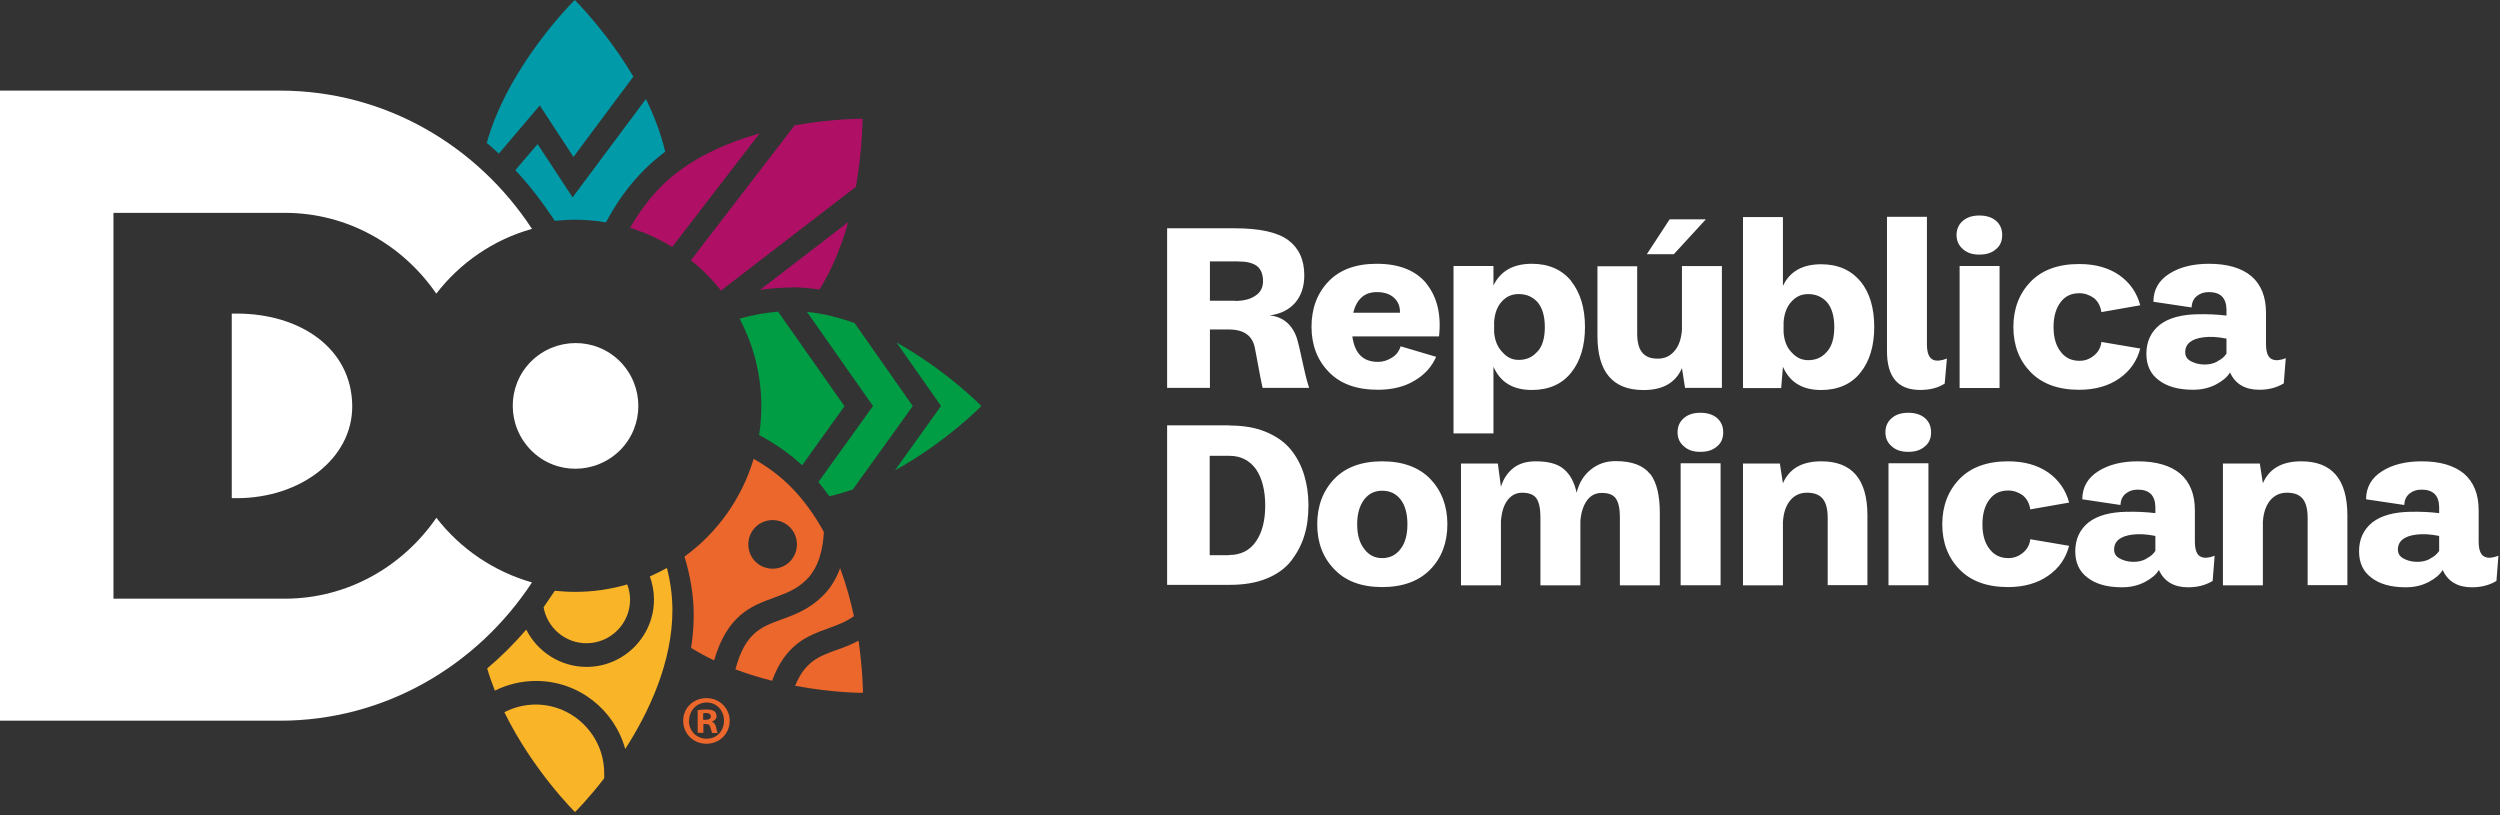
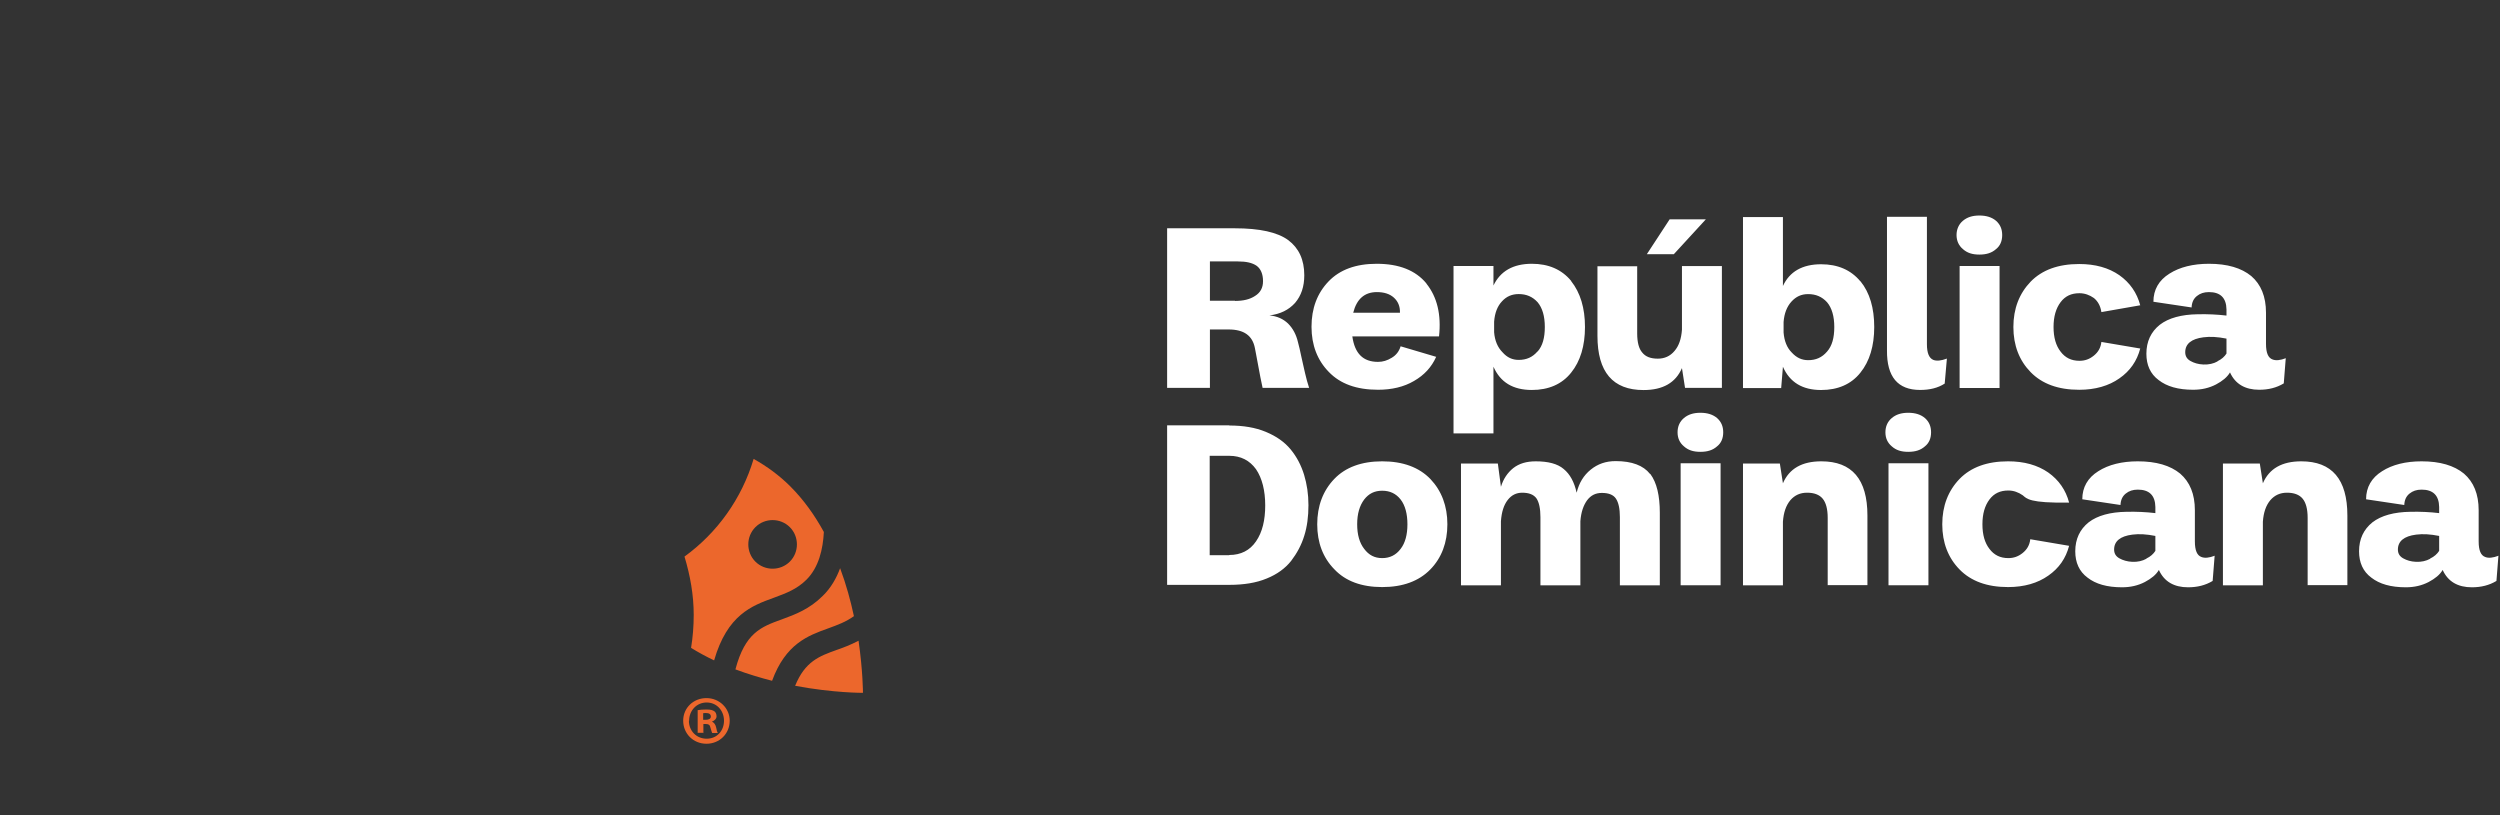
<svg xmlns="http://www.w3.org/2000/svg" width="276" height="90" viewBox="0 0 276 90" fill="none">
  <rect x="0" y="0" width="276" height="90" fill="#333333" stroke="none" />
-   <path fill-rule="evenodd" clip-rule="evenodd" d="M63.309 17.324L59.602 11.654H59.578L55.071 16.96C54.635 16.548 54.199 16.161 53.738 15.773C56.137 7.172 63.454 0 63.454 0C63.454 0 66.967 3.465 69.923 8.456L63.309 17.324ZM56.891 18.784L59.338 15.925H59.362L63.214 21.788L71.307 10.934C72.203 12.751 72.954 14.713 73.439 16.748C72.639 17.354 71.888 17.984 71.186 18.687C69.417 20.431 68.012 22.442 66.897 24.55C65.783 24.356 64.668 24.259 63.505 24.259C62.73 24.259 61.979 24.308 61.252 24.381L60.888 23.848C59.677 22.03 58.344 20.334 56.891 18.784Z" fill="#009AA8" />
-   <path fill-rule="evenodd" clip-rule="evenodd" d="M26.143 54.997C33.194 54.997 38.936 50.612 38.887 44.797V44.821C38.839 38.473 33.169 34.62 26.143 34.62H25.586V54.997H26.143ZM31.449 66.094C38.33 66.094 44.436 62.581 48.167 57.178V57.153C50.808 60.57 54.491 63.09 58.731 64.301C52.674 73.508 42.473 79.565 30.916 79.565H0V10.004H30.916C42.498 10.004 52.698 16.061 58.731 25.268C54.467 26.455 50.784 29.024 48.167 32.416C44.436 27.013 38.354 23.499 31.449 23.499H12.526V66.094H31.449ZM58.658 49.738C55.944 47.025 55.92 42.639 58.609 39.925C61.323 37.212 65.709 37.188 68.422 39.877C71.136 42.591 71.16 46.976 68.471 49.69C65.757 52.403 61.371 52.452 58.658 49.738Z" fill="white" />
-   <path fill-rule="evenodd" clip-rule="evenodd" d="M95.245 13.11C95.245 13.11 91.974 13.085 87.734 13.836L76.273 28.737C77.509 29.706 78.624 30.845 79.593 32.081L94.494 20.62C95.245 16.38 95.22 13.11 95.22 13.11H95.245ZM74.21 27.265L83.854 14.738C80.025 15.804 76.004 17.597 73.047 20.529C71.666 21.91 70.504 23.509 69.559 25.157C71.206 25.666 72.781 26.368 74.21 27.265ZM90.468 31.962C89.475 31.816 88.433 31.719 87.415 31.719V31.744C86.228 31.744 85.041 31.841 83.902 32.01L93.642 24.523C92.94 27.019 91.922 29.636 90.468 31.962Z" fill="#AF1065" />
-   <path fill-rule="evenodd" clip-rule="evenodd" d="M85.937 34.402C84.483 34.523 83.029 34.79 81.648 35.178C83.175 38.061 84.047 41.332 84.047 44.821C84.047 45.911 83.974 46.977 83.805 48.019C85.501 48.94 87.124 50.03 88.554 51.363L93.23 44.845L85.913 34.427L85.937 34.402ZM98.948 37.773L98.976 37.813L98.948 37.798V37.773ZM98.976 37.813C104.461 40.864 108.349 44.824 108.349 44.824C108.349 44.824 104.375 48.87 98.803 51.923L103.891 44.824L98.976 37.813ZM89.09 34.434C90.883 34.603 92.651 35.064 94.347 35.669L100.768 44.828L94.154 54.035C93.306 54.326 92.433 54.592 91.561 54.786L91.561 54.785C91.173 54.253 90.786 53.72 90.35 53.211L96.383 44.828L89.09 34.434Z" fill="#009D45" />
  <path fill-rule="evenodd" clip-rule="evenodd" d="M85.521 65.958C85.483 65.972 85.444 65.987 85.405 66.001C83.007 66.873 80.293 67.867 78.839 72.906C77.967 72.494 77.119 72.034 76.295 71.525C76.489 70.338 76.586 69.126 76.586 67.891C76.586 65.686 76.198 63.53 75.568 61.446C79.178 58.829 81.892 55.05 83.201 50.664C84.678 51.488 86.059 52.505 87.247 53.693C88.749 55.195 89.96 56.915 90.954 58.732C90.857 60.622 90.397 62.633 89.04 63.99C87.982 65.048 86.787 65.49 85.521 65.958ZM87.198 58.199C86.156 57.157 84.436 57.157 83.394 58.199C82.353 59.241 82.353 60.961 83.394 62.003C84.436 63.045 86.156 63.045 87.198 62.003C88.24 60.961 88.24 59.241 87.198 58.199ZM92.749 62.73C93.427 64.548 93.912 66.341 94.275 68.037H94.251C93.396 68.654 92.472 68.992 91.5 69.347L91.44 69.369C89.211 70.169 86.74 71.065 85.238 75.16C83.929 74.821 82.548 74.409 81.191 73.9C82.257 69.854 84.05 69.2 86.255 68.4L86.316 68.378C87.754 67.85 89.353 67.264 90.835 65.783C91.731 64.911 92.337 63.845 92.749 62.73ZM77.992 82.11C79.446 82.11 80.56 80.995 80.56 79.566C80.56 78.185 79.422 77.07 77.992 77.07C76.563 77.07 75.424 78.136 75.424 79.566C75.424 80.995 76.538 82.11 77.992 82.11ZM78.016 81.553C76.878 81.553 76.054 80.68 76.054 79.566H76.078C76.078 78.451 76.902 77.555 78.016 77.555C79.131 77.555 79.93 78.451 79.93 79.566C79.93 80.68 79.155 81.553 78.016 81.553ZM77.023 80.898H77.604L77.653 80.947V79.929H77.919C78.234 79.929 78.38 80.05 78.428 80.317C78.501 80.608 78.622 80.923 78.622 80.923H79.252C79.179 80.826 79.131 80.68 79.058 80.293C78.986 79.978 78.84 79.784 78.598 79.663C78.889 79.566 79.107 79.348 79.107 79.081C79.107 78.839 79.01 78.621 78.864 78.524C78.671 78.403 78.477 78.33 77.992 78.33C77.58 78.33 77.265 78.355 77.023 78.403V80.898ZM77.895 79.469H77.629V78.742C77.677 78.718 77.798 78.718 77.944 78.718C78.307 78.718 78.477 78.863 78.477 79.106C78.477 79.372 78.21 79.469 77.895 79.469ZM94.761 70.746C93.937 71.182 93.114 71.497 92.338 71.764C90.448 72.442 88.874 73.024 87.783 75.713C92.047 76.513 95.27 76.488 95.27 76.488C95.27 76.488 95.27 74.114 94.785 70.746H94.761Z" fill="#EC672C" />
-   <path fill-rule="evenodd" clip-rule="evenodd" d="M71.746 63.641C71.744 63.634 71.741 63.627 71.739 63.62V63.644C71.741 63.643 71.744 63.642 71.746 63.641ZM71.746 63.641C72.032 64.435 72.199 65.299 72.199 66.188C72.199 70.283 68.856 73.626 64.761 73.626C61.853 73.626 59.309 71.93 58.098 69.508C56.765 71.058 55.336 72.488 53.785 73.796C54.027 74.62 54.318 75.444 54.633 76.243C56.014 75.565 57.541 75.177 59.188 75.177C63.889 75.177 67.838 78.375 69.025 82.688C71.642 78.618 74.234 73.118 74.234 67.351C74.234 65.776 74.016 64.226 73.629 62.699C73.025 63.037 72.398 63.351 71.746 63.641ZM61.249 65.222L60.886 65.755C60.595 66.191 60.304 66.627 60.014 67.039C60.401 69.293 62.388 71.013 64.738 71.013C67.403 71.013 69.56 68.856 69.56 66.191C69.56 65.61 69.439 65.028 69.245 64.519C67.428 65.053 65.489 65.343 63.503 65.343C62.752 65.343 62 65.295 61.249 65.222ZM59.169 77.781L59.144 77.781L59.12 77.781H59.169ZM59.144 77.781C63.325 77.794 66.704 81.205 66.704 85.365V85.922C64.911 88.248 63.481 89.653 63.481 89.653C63.481 89.653 58.854 85.098 55.68 78.629C56.715 78.1 57.893 77.785 59.144 77.781Z" fill="#FAB428" />
-   <path fill-rule="evenodd" clip-rule="evenodd" d="M216.002 25.949C216.002 26.579 216.244 27.112 216.705 27.5C217.165 27.912 217.722 28.106 218.522 28.106C219.321 28.106 219.903 27.912 220.363 27.5C220.824 27.137 221.042 26.604 221.042 25.949C221.042 25.295 220.824 24.786 220.363 24.375C219.903 23.987 219.297 23.793 218.522 23.793C217.746 23.793 217.165 23.987 216.705 24.375C216.244 24.762 216.002 25.319 216.002 25.949ZM220.751 29.366H216.341V42.837H220.751V29.366ZM212.732 38.011C212.732 38.98 212.975 39.537 213.435 39.731C213.798 39.876 214.307 39.828 214.937 39.586L214.695 42.348C213.944 42.832 213.047 43.05 211.981 43.05C209.51 43.05 208.298 41.596 208.323 38.689V23.934H212.732V38.011ZM206.915 36.103C206.915 34.02 206.43 32.324 205.388 31.04V31.064C204.346 29.804 202.893 29.174 201.051 29.174C198.968 29.174 197.562 29.998 196.835 31.573V23.965H192.426V42.839H196.642L196.835 40.489C197.587 42.209 198.992 43.057 201.051 43.057C202.893 43.057 204.371 42.427 205.388 41.143C206.406 39.883 206.915 38.187 206.915 36.103ZM202.505 36.103C202.505 37.291 202.263 38.187 201.705 38.817C201.148 39.471 200.47 39.762 199.622 39.762C198.919 39.762 198.338 39.496 197.805 38.914C197.272 38.381 196.981 37.63 196.908 36.709V35.546C196.981 34.601 197.272 33.85 197.78 33.293C198.289 32.736 198.871 32.469 199.622 32.469C200.47 32.469 201.148 32.76 201.705 33.366C202.238 33.996 202.505 34.916 202.505 36.103ZM180.745 29.372V29.396H176.359V37.077C176.359 41.074 178.055 43.061 181.447 43.061C183.58 43.061 184.985 42.261 185.688 40.638L186.027 42.819H190.097V29.372H185.688V36.398C185.615 37.416 185.348 38.191 184.864 38.748C184.379 39.33 183.749 39.596 183.022 39.596C182.223 39.596 181.666 39.378 181.302 38.918C180.939 38.506 180.745 37.803 180.745 36.81V29.396H180.769L180.745 29.372ZM184.331 24.211H188.328L184.791 28.063H181.811L184.331 24.211ZM128.85 25.203H136.313C139.075 25.203 141.038 25.639 142.225 26.512C143.388 27.384 143.993 28.668 143.993 30.388C143.993 31.648 143.654 32.641 142.976 33.441C142.273 34.216 141.353 34.677 140.141 34.822C140.989 34.895 141.668 35.21 142.201 35.718C142.734 36.252 143.097 36.93 143.291 37.754C143.412 38.19 143.533 38.723 143.679 39.425C143.779 39.897 143.88 40.333 143.973 40.734C144.014 40.91 144.053 41.08 144.09 41.243C144.212 41.776 144.357 42.309 144.526 42.818H139.39C139.371 42.726 139.351 42.63 139.33 42.53L139.33 42.529L139.329 42.529L139.329 42.527L139.329 42.527C139.215 41.986 139.072 41.307 138.93 40.492C138.825 39.896 138.73 39.411 138.656 39.029L138.656 39.029L138.656 39.029L138.656 39.029L138.656 39.029C138.609 38.789 138.57 38.591 138.542 38.432C138.275 37.051 137.331 36.373 135.634 36.373H133.575V42.818H128.85V25.203ZM136.337 33.223C137.258 33.223 137.985 33.053 138.566 32.666C139.148 32.302 139.438 31.769 139.438 31.042C139.438 30.267 139.196 29.686 138.736 29.346C138.251 29.007 137.573 28.862 136.652 28.862H133.575V33.199H136.361L136.337 33.223ZM157.487 31.326C158.65 32.78 159.135 34.718 158.868 37.141H149.298C149.564 39.031 150.485 39.951 152.132 39.951C152.665 39.951 153.15 39.806 153.659 39.491C154.143 39.2 154.458 38.788 154.628 38.231L158.553 39.394C158.044 40.533 157.245 41.405 156.106 42.059C154.991 42.714 153.659 43.029 152.132 43.029C149.758 43.029 147.965 42.374 146.705 41.066C145.445 39.782 144.791 38.11 144.791 36.075C144.791 34.04 145.421 32.368 146.681 31.059C147.917 29.775 149.685 29.121 151.987 29.121C154.458 29.121 156.276 29.848 157.463 31.277L157.487 31.326ZM154.555 34.524C154.579 33.822 154.337 33.264 153.877 32.852C153.417 32.441 152.787 32.247 152.011 32.247C150.654 32.247 149.782 32.998 149.395 34.524H154.531H154.555ZM174.982 36.099C174.982 34.015 174.473 32.319 173.455 31.035V31.011C172.414 29.751 170.96 29.121 169.118 29.121C167.035 29.121 165.63 29.945 164.878 31.52V29.363H160.469V47.85H164.878V40.484C165.63 42.205 167.035 43.053 169.118 43.053C170.96 43.053 172.438 42.423 173.455 41.139C174.473 39.879 174.982 38.183 174.982 36.099ZM170.548 36.099C170.548 37.286 170.306 38.183 169.748 38.813V38.788C169.191 39.443 168.513 39.733 167.665 39.733C166.962 39.733 166.381 39.467 165.872 38.885C165.339 38.352 165.024 37.601 164.951 36.681V35.517C165.024 34.548 165.315 33.797 165.823 33.264C166.308 32.731 166.914 32.465 167.665 32.465C168.513 32.465 169.191 32.755 169.748 33.361C170.281 33.991 170.548 34.912 170.548 36.099ZM231.145 39.276C231.63 38.888 231.92 38.404 231.993 37.75L236.282 38.477C235.918 39.858 235.167 40.948 233.98 41.772C232.817 42.596 231.315 43.032 229.546 43.032C227.22 43.032 225.451 42.377 224.191 41.093C222.932 39.809 222.277 38.137 222.277 36.102C222.277 34.067 222.932 32.395 224.191 31.087C225.451 29.803 227.22 29.148 229.546 29.148C231.315 29.148 232.793 29.56 233.98 30.384C235.143 31.208 235.918 32.322 236.282 33.703L231.993 34.455C231.896 33.776 231.606 33.267 231.169 32.904C230.685 32.565 230.152 32.371 229.57 32.371C228.674 32.371 227.995 32.686 227.487 33.364C226.978 34.043 226.711 34.939 226.711 36.102C226.711 37.265 226.978 38.162 227.487 38.816C227.995 39.494 228.674 39.833 229.57 39.833C230.152 39.833 230.661 39.664 231.145 39.276ZM252.128 42.326L252.346 39.564L252.371 39.539C251.741 39.782 251.256 39.83 250.893 39.685C250.408 39.515 250.166 38.958 250.166 37.965V34.524C250.166 32.731 249.608 31.399 248.542 30.478C247.452 29.581 245.901 29.121 243.866 29.121C242.122 29.121 240.644 29.485 239.505 30.211C238.342 30.938 237.736 31.98 237.736 33.313L241.952 33.943C241.976 33.385 242.17 32.974 242.534 32.683C242.897 32.392 243.309 32.247 243.866 32.247C245.126 32.247 245.78 32.877 245.804 34.161V34.839C244.787 34.718 243.721 34.669 242.63 34.694C240.838 34.718 239.408 35.106 238.439 35.857C237.47 36.632 236.961 37.698 236.961 39.055C236.961 40.291 237.397 41.284 238.318 41.962C239.214 42.665 240.474 43.029 242.122 43.029C243.067 43.029 243.89 42.835 244.642 42.447C245.368 42.059 245.877 41.648 246.192 41.114C246.774 42.399 247.864 43.029 249.415 43.029C250.432 43.029 251.329 42.81 252.128 42.326ZM245.804 39.031C245.586 39.37 245.271 39.661 244.811 39.879V39.903C244.375 40.145 243.842 40.266 243.26 40.242C242.679 40.218 242.219 40.073 241.831 39.855C241.443 39.636 241.249 39.322 241.249 38.885C241.249 37.965 241.928 37.407 243.26 37.238C244.012 37.141 244.835 37.189 245.804 37.383V39.031ZM135.706 46.977C137.257 46.977 138.59 47.195 139.753 47.68C140.916 48.165 141.812 48.794 142.491 49.618C143.169 50.442 143.653 51.387 143.968 52.405C144.283 53.447 144.453 54.537 144.453 55.772C144.453 57.008 144.308 58.147 143.993 59.14C143.678 60.182 143.169 61.103 142.539 61.927C141.885 62.75 140.988 63.405 139.85 63.865C138.687 64.35 137.305 64.568 135.731 64.568H128.85V46.953H135.731L135.706 46.977ZM135.706 61.272C136.991 61.272 137.984 60.764 138.662 59.77C139.365 58.753 139.68 57.42 139.68 55.797C139.68 54.173 139.341 52.792 138.662 51.799C137.96 50.83 136.991 50.321 135.706 50.321H133.55V61.297H135.706V61.272ZM152.594 64.813C154.871 64.813 156.64 64.159 157.9 62.875C159.16 61.59 159.79 59.894 159.79 57.883C159.79 55.872 159.16 54.201 157.924 52.892C156.664 51.584 154.871 50.93 152.594 50.93C150.316 50.93 148.547 51.584 147.312 52.868C146.052 54.176 145.422 55.872 145.422 57.883C145.422 59.894 146.052 61.566 147.312 62.85C148.547 64.159 150.316 64.813 152.594 64.813ZM152.594 54.176C153.442 54.176 154.12 54.491 154.629 55.145C155.138 55.8 155.38 56.745 155.38 57.883C155.38 59.022 155.138 59.943 154.629 60.597C154.12 61.275 153.442 61.615 152.594 61.615C151.746 61.615 151.116 61.275 150.607 60.597C150.098 59.943 149.832 59.046 149.832 57.883C149.832 56.72 150.098 55.824 150.607 55.145C151.116 54.491 151.746 54.176 152.594 54.176ZM182.203 52.336C182.905 53.281 183.244 54.71 183.244 56.624V64.62H178.835V57.085C178.835 56.164 178.689 55.486 178.399 55.049C178.108 54.613 177.575 54.419 176.848 54.419C176.145 54.419 175.636 54.686 175.225 55.219C174.813 55.776 174.546 56.552 174.474 57.545V64.62H170.064V57.085C170.064 56.164 169.918 55.461 169.628 55.025C169.313 54.589 168.78 54.395 168.053 54.395C167.399 54.395 166.866 54.662 166.454 55.195C166.018 55.752 165.775 56.527 165.703 57.545V64.62H161.293V51.173H165.363L165.703 53.741C165.969 52.869 166.43 52.19 167.059 51.682C167.714 51.173 168.513 50.931 169.555 50.931C170.912 50.931 171.954 51.197 172.632 51.779C173.335 52.36 173.795 53.208 174.062 54.395C174.328 53.305 174.837 52.481 175.612 51.851C176.388 51.221 177.284 50.906 178.374 50.906C180.167 50.906 181.427 51.391 182.154 52.312L182.203 52.336ZM185.203 47.727C185.203 48.381 185.445 48.89 185.906 49.277C186.366 49.689 186.923 49.883 187.723 49.883C188.522 49.883 189.104 49.689 189.564 49.277C190.025 48.914 190.243 48.381 190.243 47.727C190.243 47.072 190.025 46.564 189.564 46.152C189.104 45.764 188.498 45.57 187.723 45.57C186.948 45.57 186.366 45.764 185.906 46.152C185.445 46.539 185.203 47.072 185.203 47.727ZM189.952 51.143H185.542V64.614H189.952V51.143ZM201.778 64.619V64.595H206.164V56.914C206.164 52.916 204.468 50.93 201.075 50.93C198.943 50.93 197.538 51.729 196.835 53.353L196.496 51.172H192.426V64.619H196.835V57.593C196.908 56.575 197.175 55.8 197.659 55.218C198.144 54.661 198.75 54.394 199.501 54.394C200.276 54.394 200.857 54.612 201.221 55.049C201.584 55.485 201.778 56.187 201.778 57.181V64.595H201.754L201.778 64.619ZM208.15 47.727C208.15 48.381 208.393 48.89 208.853 49.277C209.313 49.689 209.871 49.883 210.67 49.883C211.47 49.883 212.051 49.689 212.512 49.277C212.972 48.914 213.19 48.381 213.19 47.727C213.19 47.072 212.972 46.564 212.512 46.152C212.051 45.764 211.446 45.57 210.67 45.57C209.895 45.57 209.313 45.764 208.853 46.152C208.393 46.539 208.15 47.072 208.15 47.727ZM212.899 51.143H208.49V64.614H212.899V51.143ZM223.294 61.057C223.778 60.67 224.069 60.185 224.142 59.531L228.43 60.258C228.067 61.639 227.316 62.729 226.128 63.553C224.965 64.377 223.463 64.813 221.694 64.813C219.368 64.813 217.6 64.159 216.34 62.875C215.08 61.59 214.426 59.919 214.426 57.883C214.426 55.848 215.08 54.176 216.34 52.868C217.6 51.584 219.368 50.93 221.694 50.93C223.463 50.93 224.941 51.342 226.128 52.165C227.291 52.989 228.067 54.104 228.43 55.485L224.142 56.236C224.045 55.557 223.754 55.049 223.318 54.685C222.833 54.346 222.3 54.152 221.719 54.152C220.822 54.152 220.144 54.467 219.635 55.145C219.126 55.824 218.86 56.72 218.86 57.883C218.86 59.046 219.126 59.943 219.635 60.597C220.144 61.275 220.822 61.615 221.719 61.615C222.3 61.615 222.809 61.445 223.294 61.057ZM244.277 64.135L244.495 61.372L244.519 61.348C243.889 61.59 243.404 61.639 243.041 61.493C242.556 61.324 242.314 60.767 242.314 59.773V56.333C242.314 54.54 241.757 53.207 240.691 52.286C239.6 51.39 238.05 50.93 236.015 50.93C234.27 50.93 232.792 51.293 231.653 52.02C230.49 52.747 229.885 53.789 229.885 55.121L234.101 55.751C234.125 55.194 234.319 54.782 234.682 54.491C235.045 54.201 235.457 54.055 236.015 54.055C237.275 54.055 237.929 54.685 237.953 55.969V56.648C236.935 56.527 235.869 56.478 234.779 56.502C232.986 56.527 231.556 56.914 230.587 57.665C229.618 58.441 229.109 59.507 229.109 60.864C229.109 62.099 229.545 63.093 230.466 63.771C231.363 64.474 232.623 64.837 234.27 64.837C235.215 64.837 236.039 64.643 236.79 64.256C237.517 63.868 238.026 63.456 238.341 62.923C238.922 64.207 240.012 64.837 241.563 64.837C242.581 64.837 243.477 64.619 244.277 64.135ZM237.953 60.815C237.735 61.154 237.42 61.445 236.96 61.663V61.687C236.523 61.93 235.99 62.051 235.409 62.026C234.852 62.002 234.367 61.857 233.979 61.639C233.592 61.421 233.398 61.106 233.398 60.67C233.398 59.749 234.076 59.192 235.409 59.022C236.16 58.925 236.984 58.974 237.953 59.167V60.815ZM254.764 64.619V64.595H259.15V56.914C259.15 52.916 257.454 50.93 254.062 50.93C251.93 50.93 250.524 51.729 249.822 53.353L249.483 51.172H245.412V64.619H249.822V57.593C249.894 56.575 250.161 55.8 250.646 55.218C251.13 54.661 251.736 54.394 252.487 54.394C253.262 54.394 253.844 54.612 254.207 55.049C254.571 55.485 254.764 56.187 254.764 57.181V64.595H254.74L254.764 64.619ZM275.607 64.135L275.825 61.372L275.849 61.348C275.219 61.59 274.735 61.639 274.371 61.493C273.887 61.324 273.644 60.767 273.644 59.773V56.333C273.644 54.54 273.087 53.207 272.021 52.286C270.931 51.39 269.38 50.93 267.345 50.93C265.6 50.93 264.122 51.293 262.983 52.02C261.821 52.747 261.215 53.789 261.215 55.121L265.431 55.751C265.455 55.194 265.649 54.782 266.012 54.491C266.376 54.201 266.787 54.055 267.345 54.055C268.605 54.055 269.259 54.685 269.283 55.969V56.648C268.265 56.527 267.199 56.478 266.109 56.502C264.316 56.527 262.887 56.914 261.917 57.665C260.948 58.441 260.439 59.507 260.439 60.864C260.439 62.099 260.876 63.093 261.796 63.771C262.693 64.474 263.953 64.837 265.6 64.837C266.545 64.837 267.369 64.643 268.12 64.256C268.847 63.868 269.356 63.456 269.671 62.923C270.252 64.207 271.342 64.837 272.893 64.837C273.911 64.837 274.807 64.619 275.607 64.135ZM269.283 60.815C269.065 61.154 268.75 61.445 268.29 61.663V61.687C267.854 61.93 267.32 62.051 266.739 62.026C266.157 62.002 265.697 61.857 265.309 61.639C264.922 61.421 264.728 61.106 264.728 60.67C264.728 59.749 265.406 59.192 266.739 59.022C267.49 58.925 268.314 58.974 269.283 59.167V60.815Z" fill="white" />
+   <path fill-rule="evenodd" clip-rule="evenodd" d="M216.002 25.949C216.002 26.579 216.244 27.112 216.705 27.5C217.165 27.912 217.722 28.106 218.522 28.106C219.321 28.106 219.903 27.912 220.363 27.5C220.824 27.137 221.042 26.604 221.042 25.949C221.042 25.295 220.824 24.786 220.363 24.375C219.903 23.987 219.297 23.793 218.522 23.793C217.746 23.793 217.165 23.987 216.705 24.375C216.244 24.762 216.002 25.319 216.002 25.949ZM220.751 29.366H216.341V42.837H220.751V29.366ZM212.732 38.011C212.732 38.98 212.975 39.537 213.435 39.731C213.798 39.876 214.307 39.828 214.937 39.586L214.695 42.348C213.944 42.832 213.047 43.05 211.981 43.05C209.51 43.05 208.298 41.596 208.323 38.689V23.934H212.732V38.011ZM206.915 36.103C206.915 34.02 206.43 32.324 205.388 31.04V31.064C204.346 29.804 202.893 29.174 201.051 29.174C198.968 29.174 197.562 29.998 196.835 31.573V23.965H192.426V42.839H196.642L196.835 40.489C197.587 42.209 198.992 43.057 201.051 43.057C202.893 43.057 204.371 42.427 205.388 41.143C206.406 39.883 206.915 38.187 206.915 36.103ZM202.505 36.103C202.505 37.291 202.263 38.187 201.705 38.817C201.148 39.471 200.47 39.762 199.622 39.762C198.919 39.762 198.338 39.496 197.805 38.914C197.272 38.381 196.981 37.63 196.908 36.709V35.546C196.981 34.601 197.272 33.85 197.78 33.293C198.289 32.736 198.871 32.469 199.622 32.469C200.47 32.469 201.148 32.76 201.705 33.366C202.238 33.996 202.505 34.916 202.505 36.103ZM180.745 29.372V29.396H176.359V37.077C176.359 41.074 178.055 43.061 181.447 43.061C183.58 43.061 184.985 42.261 185.688 40.638L186.027 42.819H190.097V29.372H185.688V36.398C185.615 37.416 185.348 38.191 184.864 38.748C184.379 39.33 183.749 39.596 183.022 39.596C182.223 39.596 181.666 39.378 181.302 38.918C180.939 38.506 180.745 37.803 180.745 36.81V29.396H180.769L180.745 29.372ZM184.331 24.211H188.328L184.791 28.063H181.811L184.331 24.211ZM128.85 25.203H136.313C139.075 25.203 141.038 25.639 142.225 26.512C143.388 27.384 143.993 28.668 143.993 30.388C143.993 31.648 143.654 32.641 142.976 33.441C142.273 34.216 141.353 34.677 140.141 34.822C140.989 34.895 141.668 35.21 142.201 35.718C142.734 36.252 143.097 36.93 143.291 37.754C143.412 38.19 143.533 38.723 143.679 39.425C143.779 39.897 143.88 40.333 143.973 40.734C144.014 40.91 144.053 41.08 144.09 41.243C144.212 41.776 144.357 42.309 144.526 42.818H139.39C139.371 42.726 139.351 42.63 139.33 42.53L139.33 42.529L139.329 42.529L139.329 42.527L139.329 42.527C139.215 41.986 139.072 41.307 138.93 40.492C138.825 39.896 138.73 39.411 138.656 39.029L138.656 39.029L138.656 39.029L138.656 39.029L138.656 39.029C138.609 38.789 138.57 38.591 138.542 38.432C138.275 37.051 137.331 36.373 135.634 36.373H133.575V42.818H128.85V25.203ZM136.337 33.223C137.258 33.223 137.985 33.053 138.566 32.666C139.148 32.302 139.438 31.769 139.438 31.042C139.438 30.267 139.196 29.686 138.736 29.346C138.251 29.007 137.573 28.862 136.652 28.862H133.575V33.199H136.361L136.337 33.223ZM157.487 31.326C158.65 32.78 159.135 34.718 158.868 37.141H149.298C149.564 39.031 150.485 39.951 152.132 39.951C152.665 39.951 153.15 39.806 153.659 39.491C154.143 39.2 154.458 38.788 154.628 38.231L158.553 39.394C158.044 40.533 157.245 41.405 156.106 42.059C154.991 42.714 153.659 43.029 152.132 43.029C149.758 43.029 147.965 42.374 146.705 41.066C145.445 39.782 144.791 38.11 144.791 36.075C144.791 34.04 145.421 32.368 146.681 31.059C147.917 29.775 149.685 29.121 151.987 29.121C154.458 29.121 156.276 29.848 157.463 31.277L157.487 31.326ZM154.555 34.524C154.579 33.822 154.337 33.264 153.877 32.852C153.417 32.441 152.787 32.247 152.011 32.247C150.654 32.247 149.782 32.998 149.395 34.524H154.531H154.555ZM174.982 36.099C174.982 34.015 174.473 32.319 173.455 31.035V31.011C172.414 29.751 170.96 29.121 169.118 29.121C167.035 29.121 165.63 29.945 164.878 31.52V29.363H160.469V47.85H164.878V40.484C165.63 42.205 167.035 43.053 169.118 43.053C170.96 43.053 172.438 42.423 173.455 41.139C174.473 39.879 174.982 38.183 174.982 36.099ZM170.548 36.099C170.548 37.286 170.306 38.183 169.748 38.813V38.788C169.191 39.443 168.513 39.733 167.665 39.733C166.962 39.733 166.381 39.467 165.872 38.885C165.339 38.352 165.024 37.601 164.951 36.681V35.517C165.024 34.548 165.315 33.797 165.823 33.264C166.308 32.731 166.914 32.465 167.665 32.465C168.513 32.465 169.191 32.755 169.748 33.361C170.281 33.991 170.548 34.912 170.548 36.099ZM231.145 39.276C231.63 38.888 231.92 38.404 231.993 37.75L236.282 38.477C235.918 39.858 235.167 40.948 233.98 41.772C232.817 42.596 231.315 43.032 229.546 43.032C227.22 43.032 225.451 42.377 224.191 41.093C222.932 39.809 222.277 38.137 222.277 36.102C222.277 34.067 222.932 32.395 224.191 31.087C225.451 29.803 227.22 29.148 229.546 29.148C231.315 29.148 232.793 29.56 233.98 30.384C235.143 31.208 235.918 32.322 236.282 33.703L231.993 34.455C231.896 33.776 231.606 33.267 231.169 32.904C230.685 32.565 230.152 32.371 229.57 32.371C228.674 32.371 227.995 32.686 227.487 33.364C226.978 34.043 226.711 34.939 226.711 36.102C226.711 37.265 226.978 38.162 227.487 38.816C227.995 39.494 228.674 39.833 229.57 39.833C230.152 39.833 230.661 39.664 231.145 39.276ZM252.128 42.326L252.346 39.564L252.371 39.539C251.741 39.782 251.256 39.83 250.893 39.685C250.408 39.515 250.166 38.958 250.166 37.965V34.524C250.166 32.731 249.608 31.399 248.542 30.478C247.452 29.581 245.901 29.121 243.866 29.121C242.122 29.121 240.644 29.485 239.505 30.211C238.342 30.938 237.736 31.98 237.736 33.313L241.952 33.943C241.976 33.385 242.17 32.974 242.534 32.683C242.897 32.392 243.309 32.247 243.866 32.247C245.126 32.247 245.78 32.877 245.804 34.161V34.839C244.787 34.718 243.721 34.669 242.63 34.694C240.838 34.718 239.408 35.106 238.439 35.857C237.47 36.632 236.961 37.698 236.961 39.055C236.961 40.291 237.397 41.284 238.318 41.962C239.214 42.665 240.474 43.029 242.122 43.029C243.067 43.029 243.89 42.835 244.642 42.447C245.368 42.059 245.877 41.648 246.192 41.114C246.774 42.399 247.864 43.029 249.415 43.029C250.432 43.029 251.329 42.81 252.128 42.326ZM245.804 39.031C245.586 39.37 245.271 39.661 244.811 39.879V39.903C244.375 40.145 243.842 40.266 243.26 40.242C242.679 40.218 242.219 40.073 241.831 39.855C241.443 39.636 241.249 39.322 241.249 38.885C241.249 37.965 241.928 37.407 243.26 37.238C244.012 37.141 244.835 37.189 245.804 37.383V39.031ZM135.706 46.977C137.257 46.977 138.59 47.195 139.753 47.68C140.916 48.165 141.812 48.794 142.491 49.618C143.169 50.442 143.653 51.387 143.968 52.405C144.283 53.447 144.453 54.537 144.453 55.772C144.453 57.008 144.308 58.147 143.993 59.14C143.678 60.182 143.169 61.103 142.539 61.927C141.885 62.75 140.988 63.405 139.85 63.865C138.687 64.35 137.305 64.568 135.731 64.568H128.85V46.953H135.731L135.706 46.977ZM135.706 61.272C136.991 61.272 137.984 60.764 138.662 59.77C139.365 58.753 139.68 57.42 139.68 55.797C139.68 54.173 139.341 52.792 138.662 51.799C137.96 50.83 136.991 50.321 135.706 50.321H133.55V61.297H135.706V61.272ZM152.594 64.813C154.871 64.813 156.64 64.159 157.9 62.875C159.16 61.59 159.79 59.894 159.79 57.883C159.79 55.872 159.16 54.201 157.924 52.892C156.664 51.584 154.871 50.93 152.594 50.93C150.316 50.93 148.547 51.584 147.312 52.868C146.052 54.176 145.422 55.872 145.422 57.883C145.422 59.894 146.052 61.566 147.312 62.85C148.547 64.159 150.316 64.813 152.594 64.813ZM152.594 54.176C153.442 54.176 154.12 54.491 154.629 55.145C155.138 55.8 155.38 56.745 155.38 57.883C155.38 59.022 155.138 59.943 154.629 60.597C154.12 61.275 153.442 61.615 152.594 61.615C151.746 61.615 151.116 61.275 150.607 60.597C150.098 59.943 149.832 59.046 149.832 57.883C149.832 56.72 150.098 55.824 150.607 55.145C151.116 54.491 151.746 54.176 152.594 54.176ZM182.203 52.336C182.905 53.281 183.244 54.71 183.244 56.624V64.62H178.835V57.085C178.835 56.164 178.689 55.486 178.399 55.049C178.108 54.613 177.575 54.419 176.848 54.419C176.145 54.419 175.636 54.686 175.225 55.219C174.813 55.776 174.546 56.552 174.474 57.545V64.62H170.064V57.085C170.064 56.164 169.918 55.461 169.628 55.025C169.313 54.589 168.78 54.395 168.053 54.395C167.399 54.395 166.866 54.662 166.454 55.195C166.018 55.752 165.775 56.527 165.703 57.545V64.62H161.293V51.173H165.363L165.703 53.741C165.969 52.869 166.43 52.19 167.059 51.682C167.714 51.173 168.513 50.931 169.555 50.931C170.912 50.931 171.954 51.197 172.632 51.779C173.335 52.36 173.795 53.208 174.062 54.395C174.328 53.305 174.837 52.481 175.612 51.851C176.388 51.221 177.284 50.906 178.374 50.906C180.167 50.906 181.427 51.391 182.154 52.312L182.203 52.336ZM185.203 47.727C185.203 48.381 185.445 48.89 185.906 49.277C186.366 49.689 186.923 49.883 187.723 49.883C188.522 49.883 189.104 49.689 189.564 49.277C190.025 48.914 190.243 48.381 190.243 47.727C190.243 47.072 190.025 46.564 189.564 46.152C189.104 45.764 188.498 45.57 187.723 45.57C186.948 45.57 186.366 45.764 185.906 46.152C185.445 46.539 185.203 47.072 185.203 47.727ZM189.952 51.143H185.542V64.614H189.952V51.143ZM201.778 64.619V64.595H206.164V56.914C206.164 52.916 204.468 50.93 201.075 50.93C198.943 50.93 197.538 51.729 196.835 53.353L196.496 51.172H192.426V64.619H196.835V57.593C196.908 56.575 197.175 55.8 197.659 55.218C198.144 54.661 198.75 54.394 199.501 54.394C200.276 54.394 200.857 54.612 201.221 55.049C201.584 55.485 201.778 56.187 201.778 57.181V64.595H201.754L201.778 64.619ZM208.15 47.727C208.15 48.381 208.393 48.89 208.853 49.277C209.313 49.689 209.871 49.883 210.67 49.883C211.47 49.883 212.051 49.689 212.512 49.277C212.972 48.914 213.19 48.381 213.19 47.727C213.19 47.072 212.972 46.564 212.512 46.152C212.051 45.764 211.446 45.57 210.67 45.57C209.895 45.57 209.313 45.764 208.853 46.152C208.393 46.539 208.15 47.072 208.15 47.727ZM212.899 51.143H208.49V64.614H212.899V51.143ZM223.294 61.057C223.778 60.67 224.069 60.185 224.142 59.531L228.43 60.258C228.067 61.639 227.316 62.729 226.128 63.553C224.965 64.377 223.463 64.813 221.694 64.813C219.368 64.813 217.6 64.159 216.34 62.875C215.08 61.59 214.426 59.919 214.426 57.883C214.426 55.848 215.08 54.176 216.34 52.868C217.6 51.584 219.368 50.93 221.694 50.93C223.463 50.93 224.941 51.342 226.128 52.165C227.291 52.989 228.067 54.104 228.43 55.485C224.045 55.557 223.754 55.049 223.318 54.685C222.833 54.346 222.3 54.152 221.719 54.152C220.822 54.152 220.144 54.467 219.635 55.145C219.126 55.824 218.86 56.72 218.86 57.883C218.86 59.046 219.126 59.943 219.635 60.597C220.144 61.275 220.822 61.615 221.719 61.615C222.3 61.615 222.809 61.445 223.294 61.057ZM244.277 64.135L244.495 61.372L244.519 61.348C243.889 61.59 243.404 61.639 243.041 61.493C242.556 61.324 242.314 60.767 242.314 59.773V56.333C242.314 54.54 241.757 53.207 240.691 52.286C239.6 51.39 238.05 50.93 236.015 50.93C234.27 50.93 232.792 51.293 231.653 52.02C230.49 52.747 229.885 53.789 229.885 55.121L234.101 55.751C234.125 55.194 234.319 54.782 234.682 54.491C235.045 54.201 235.457 54.055 236.015 54.055C237.275 54.055 237.929 54.685 237.953 55.969V56.648C236.935 56.527 235.869 56.478 234.779 56.502C232.986 56.527 231.556 56.914 230.587 57.665C229.618 58.441 229.109 59.507 229.109 60.864C229.109 62.099 229.545 63.093 230.466 63.771C231.363 64.474 232.623 64.837 234.27 64.837C235.215 64.837 236.039 64.643 236.79 64.256C237.517 63.868 238.026 63.456 238.341 62.923C238.922 64.207 240.012 64.837 241.563 64.837C242.581 64.837 243.477 64.619 244.277 64.135ZM237.953 60.815C237.735 61.154 237.42 61.445 236.96 61.663V61.687C236.523 61.93 235.99 62.051 235.409 62.026C234.852 62.002 234.367 61.857 233.979 61.639C233.592 61.421 233.398 61.106 233.398 60.67C233.398 59.749 234.076 59.192 235.409 59.022C236.16 58.925 236.984 58.974 237.953 59.167V60.815ZM254.764 64.619V64.595H259.15V56.914C259.15 52.916 257.454 50.93 254.062 50.93C251.93 50.93 250.524 51.729 249.822 53.353L249.483 51.172H245.412V64.619H249.822V57.593C249.894 56.575 250.161 55.8 250.646 55.218C251.13 54.661 251.736 54.394 252.487 54.394C253.262 54.394 253.844 54.612 254.207 55.049C254.571 55.485 254.764 56.187 254.764 57.181V64.595H254.74L254.764 64.619ZM275.607 64.135L275.825 61.372L275.849 61.348C275.219 61.59 274.735 61.639 274.371 61.493C273.887 61.324 273.644 60.767 273.644 59.773V56.333C273.644 54.54 273.087 53.207 272.021 52.286C270.931 51.39 269.38 50.93 267.345 50.93C265.6 50.93 264.122 51.293 262.983 52.02C261.821 52.747 261.215 53.789 261.215 55.121L265.431 55.751C265.455 55.194 265.649 54.782 266.012 54.491C266.376 54.201 266.787 54.055 267.345 54.055C268.605 54.055 269.259 54.685 269.283 55.969V56.648C268.265 56.527 267.199 56.478 266.109 56.502C264.316 56.527 262.887 56.914 261.917 57.665C260.948 58.441 260.439 59.507 260.439 60.864C260.439 62.099 260.876 63.093 261.796 63.771C262.693 64.474 263.953 64.837 265.6 64.837C266.545 64.837 267.369 64.643 268.12 64.256C268.847 63.868 269.356 63.456 269.671 62.923C270.252 64.207 271.342 64.837 272.893 64.837C273.911 64.837 274.807 64.619 275.607 64.135ZM269.283 60.815C269.065 61.154 268.75 61.445 268.29 61.663V61.687C267.854 61.93 267.32 62.051 266.739 62.026C266.157 62.002 265.697 61.857 265.309 61.639C264.922 61.421 264.728 61.106 264.728 60.67C264.728 59.749 265.406 59.192 266.739 59.022C267.49 58.925 268.314 58.974 269.283 59.167V60.815Z" fill="white" />
</svg>